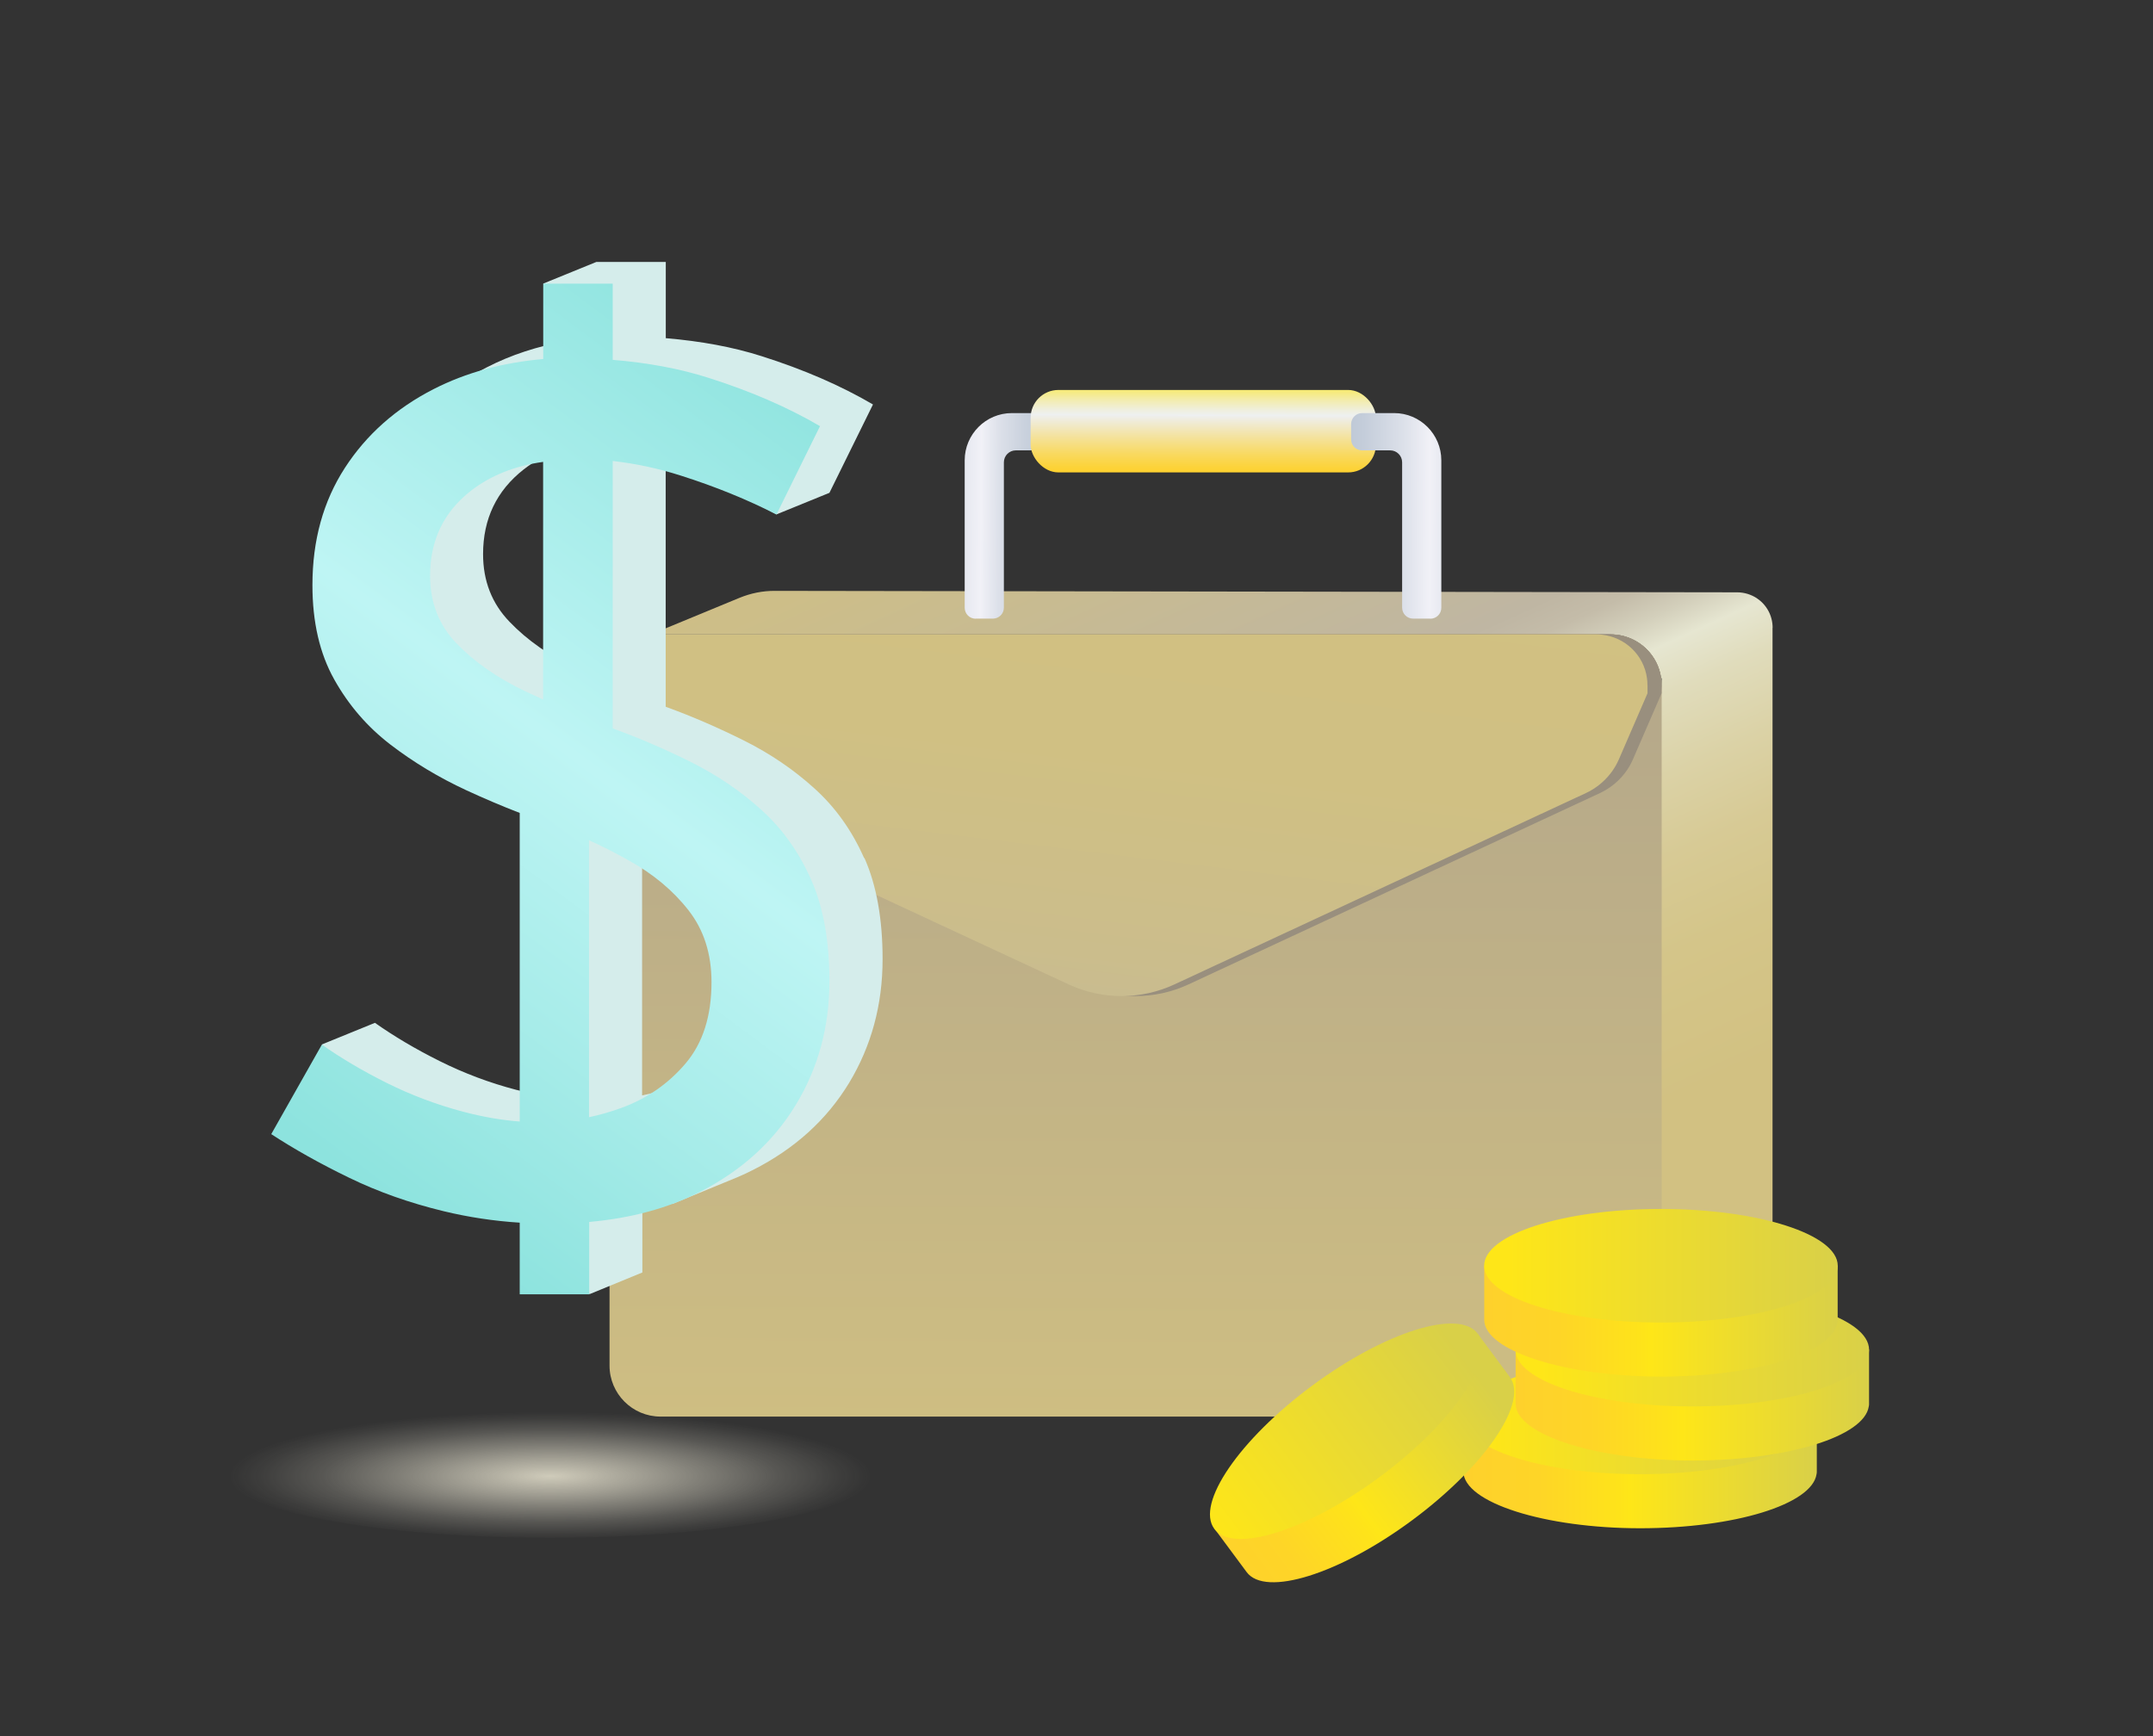
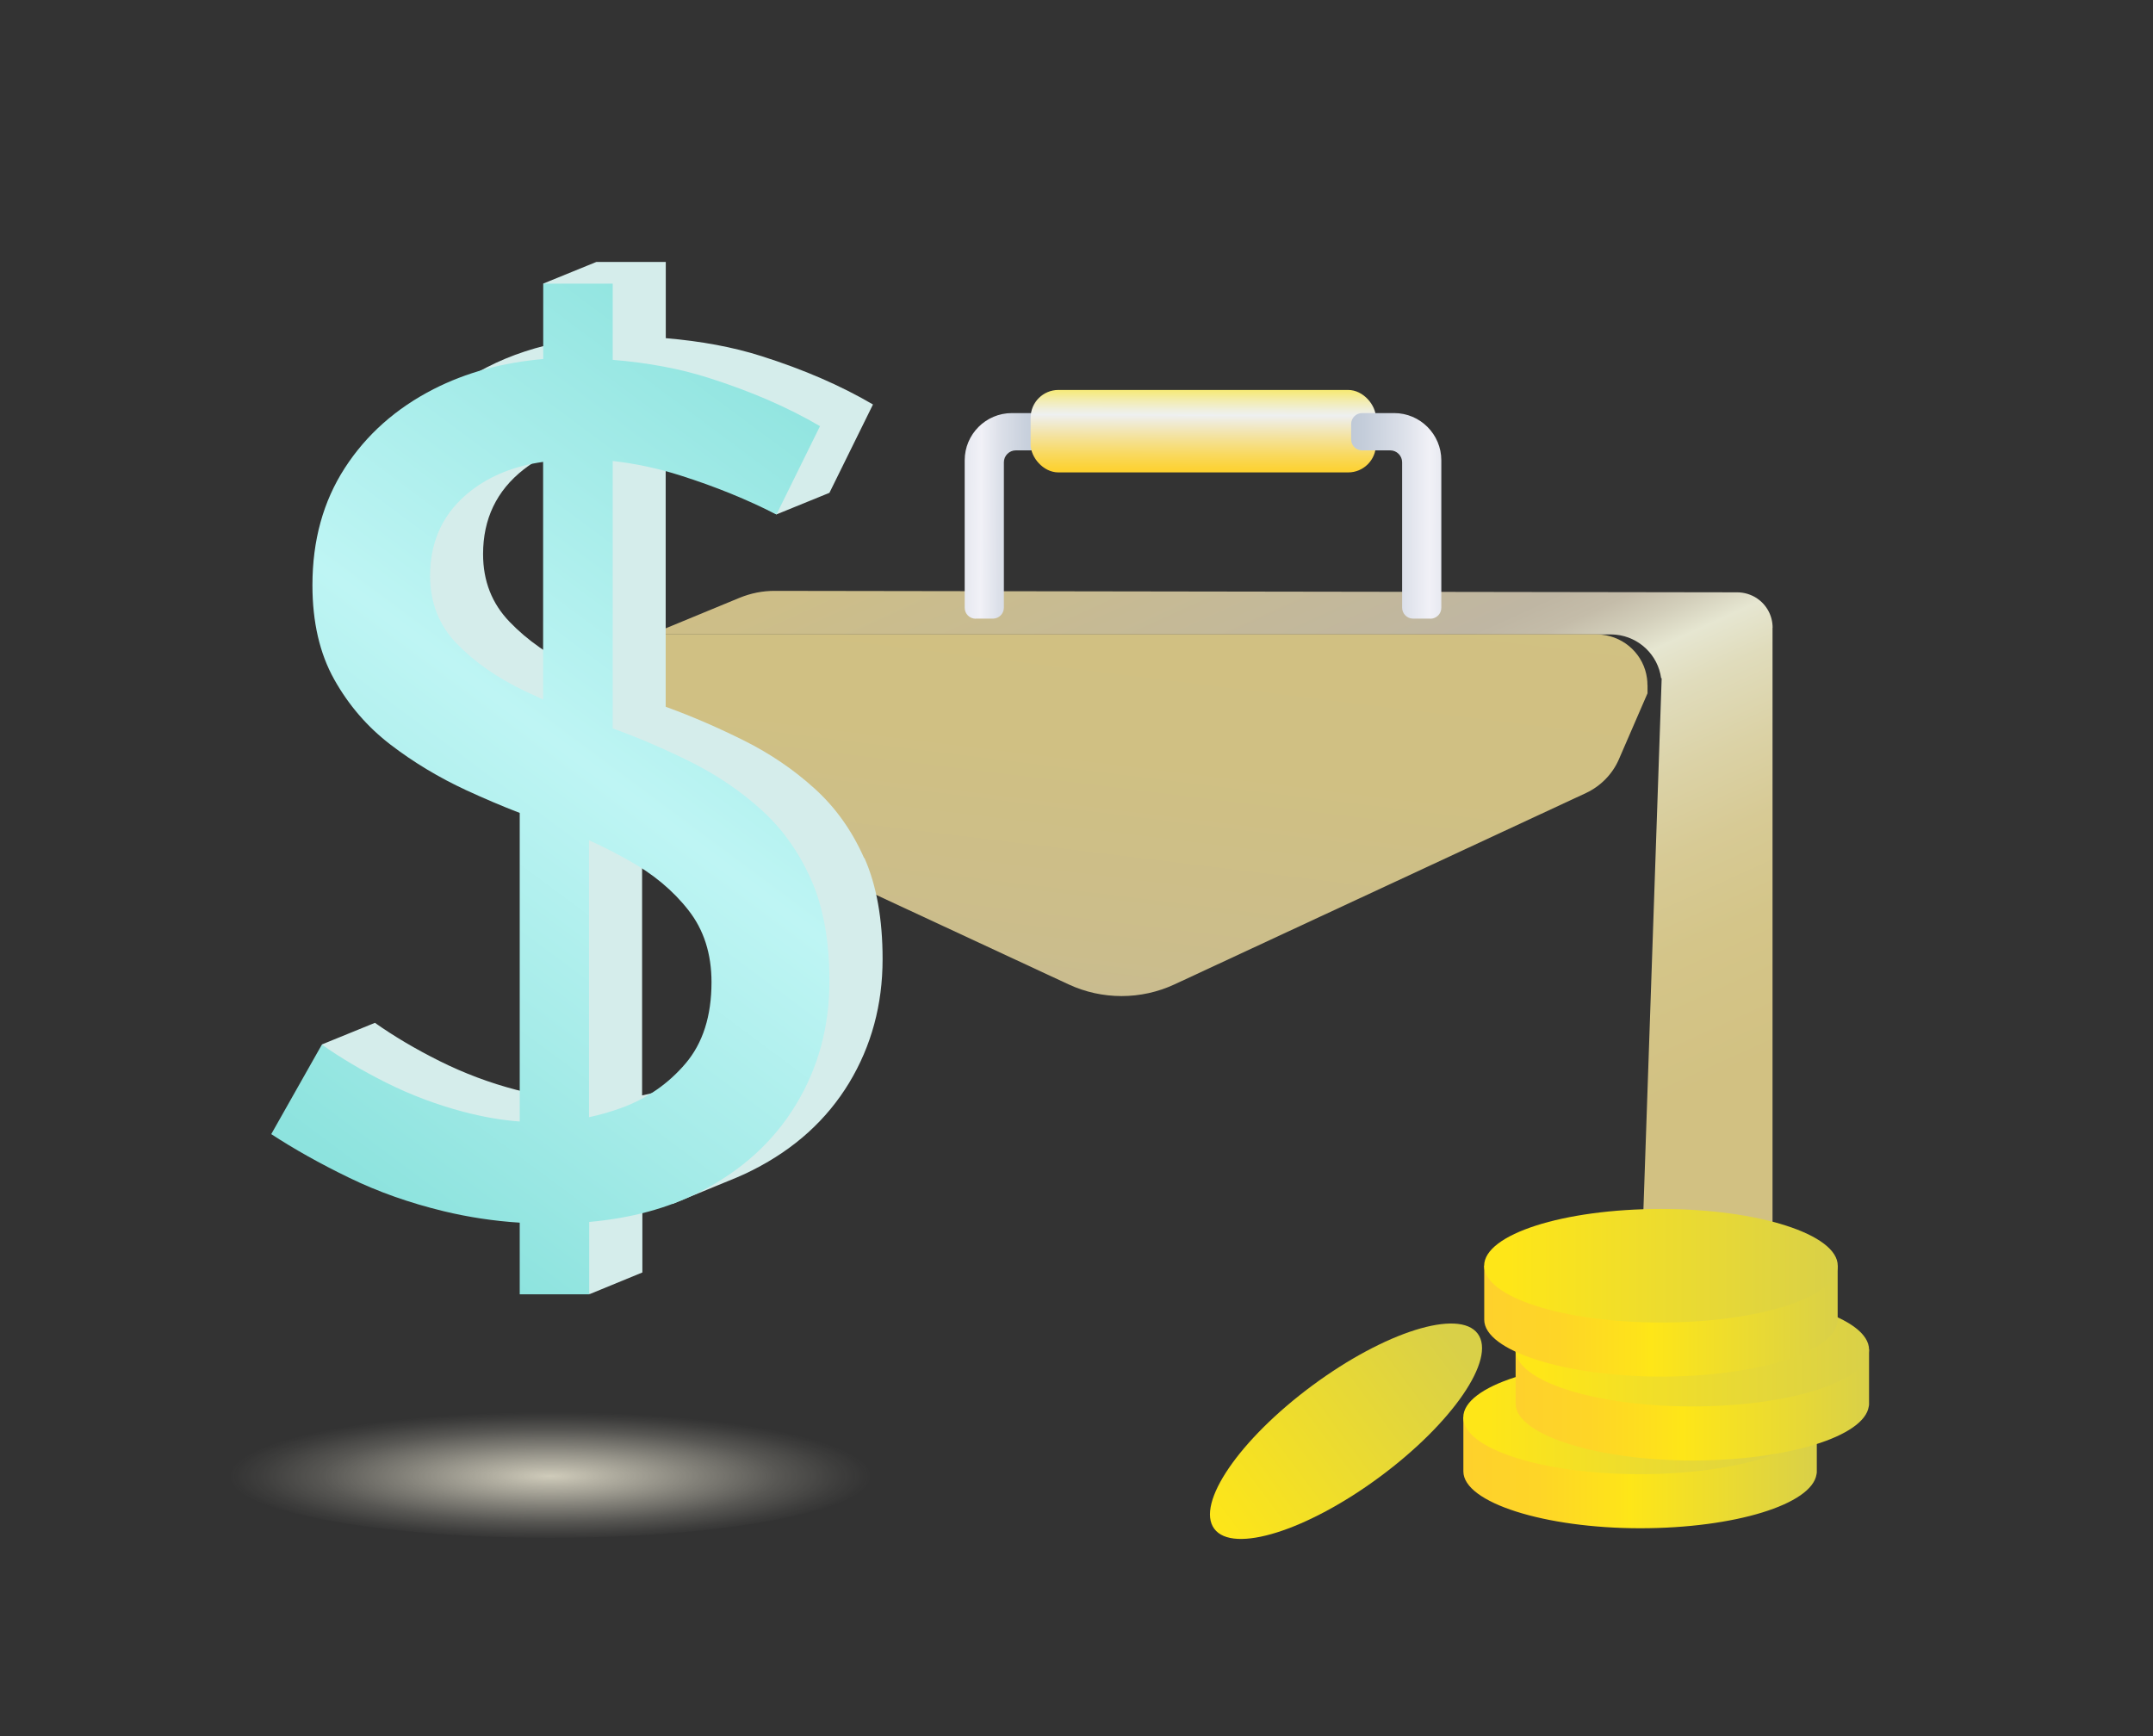
<svg xmlns="http://www.w3.org/2000/svg" xmlns:xlink="http://www.w3.org/1999/xlink" id="Layer_2" data-name="Layer 2" viewBox="0 0 237.33 191.42">
  <rect x="0" y="0" width="237.33" height="191.42" fill="#333333" stroke="none" />
  <defs>
    <style>
      .cls-1 {
        fill: url(#linear-gradient-12);
      }

      .cls-1, .cls-2, .cls-3, .cls-4, .cls-5, .cls-6, .cls-7, .cls-8, .cls-9, .cls-10, .cls-11, .cls-12, .cls-13, .cls-14, .cls-15, .cls-16, .cls-17, .cls-18, .cls-19, .cls-20, .cls-21 {
        stroke-width: 0px;
      }

      .cls-2 {
        fill: url(#linear-gradient-17);
      }

      .cls-3 {
        fill: url(#linear-gradient-19);
      }

      .cls-4 {
        fill: url(#linear-gradient);
      }

      .cls-5 {
        fill: url(#linear-gradient-6);
      }

      .cls-6 {
        fill: url(#linear-gradient-15);
      }

      .cls-7 {
        fill: url(#linear-gradient-11);
      }

      .cls-8 {
        fill: url(#linear-gradient-5);
      }

      .cls-9 {
        fill: url(#linear-gradient-13);
      }

      .cls-10 {
        fill: url(#linear-gradient-16);
      }

      .cls-11 {
        fill: url(#linear-gradient-14);
      }

      .cls-12 {
        fill: url(#linear-gradient-2);
      }

      .cls-13 {
        fill: url(#linear-gradient-7);
      }

      .cls-14 {
        fill: url(#linear-gradient-3);
      }

      .cls-15 {
        fill: url(#linear-gradient-9);
      }

      .cls-16 {
        fill: url(#radial-gradient);
      }

      .cls-17 {
        fill: url(#linear-gradient-8);
      }

      .cls-18 {
        fill: #d5edeb;
      }

      .cls-19 {
        fill: url(#linear-gradient-18);
      }

      .cls-20 {
        fill: url(#linear-gradient-10);
      }

      .cls-21 {
        fill: url(#linear-gradient-4);
      }
    </style>
    <radialGradient id="radial-gradient" cx="60.65" cy="162.52" fx="60.65" fy="162.52" r="35.38" gradientTransform="translate(0 130.24) scale(1 .2)" gradientUnits="userSpaceOnUse">
      <stop offset="0" stop-color="#cfcbba" />
      <stop offset=".16" stop-color="#d3cfbe" stop-opacity=".81" />
      <stop offset=".46" stop-color="#dcd8c7" stop-opacity=".47" />
      <stop offset=".71" stop-color="#e2dece" stop-opacity=".21" />
      <stop offset=".9" stop-color="#e6e2d2" stop-opacity=".06" />
      <stop offset="1" stop-color="#e8e4d4" stop-opacity="0" />
    </radialGradient>
    <linearGradient id="linear-gradient" x1="178.17" y1="167.99" x2="109.66" y2="17.37" gradientUnits="userSpaceOnUse">
      <stop offset="0" stop-color="#d2c181" />
      <stop offset=".24" stop-color="#d2c182" />
      <stop offset=".33" stop-color="#d4c589" />
      <stop offset=".39" stop-color="#d7ca95" />
      <stop offset=".44" stop-color="#dbd2a6" />
      <stop offset=".49" stop-color="#e0dcbc" />
      <stop offset=".52" stop-color="#e6e6d1" />
      <stop offset=".54" stop-color="#d3cfbb" />
      <stop offset=".56" stop-color="#c4bca9" />
      <stop offset=".58" stop-color="#bfb6a3" />
      <stop offset=".61" stop-color="#c1b79e" />
      <stop offset=".79" stop-color="#cdbe88" />
      <stop offset=".9" stop-color="#d2c181" />
    </linearGradient>
    <linearGradient id="linear-gradient-2" x1="124.95" y1="168.19" x2="125.43" y2="49.33" gradientUnits="userSpaceOnUse">
      <stop offset="0" stop-color="#d2c181" />
      <stop offset=".93" stop-color="#afa38c" />
    </linearGradient>
    <linearGradient id="linear-gradient-3" x1="120.84" y1="56.94" x2="98.15" y2="56.79" gradientUnits="userSpaceOnUse">
      <stop offset="0" stop-color="#e3e6ee" />
      <stop offset="0" stop-color="#e0e3ec" />
      <stop offset=".04" stop-color="#cbd3de" />
      <stop offset=".07" stop-color="#bfc9d6" />
      <stop offset=".11" stop-color="#bbc6d4" />
      <stop offset=".23" stop-color="#bec8d6" />
      <stop offset=".35" stop-color="#c9d1dd" />
      <stop offset=".47" stop-color="#dce0e9" />
      <stop offset=".56" stop-color="#f1f1f7" />
      <stop offset=".77" stop-color="#d4dae4" />
      <stop offset="1" stop-color="#bbc6d4" />
    </linearGradient>
    <linearGradient id="linear-gradient-4" x1="132.62" y1="53.4" x2="132.67" y2="40.76" gradientUnits="userSpaceOnUse">
      <stop offset=".09" stop-color="#fed12c" />
      <stop offset=".15" stop-color="#fcd33a" />
      <stop offset=".26" stop-color="#f9d95f" />
      <stop offset=".41" stop-color="#f4e29c" />
      <stop offset=".6" stop-color="#eeefef" />
      <stop offset=".6" stop-color="#eef0f1" />
      <stop offset=".65" stop-color="#efefdd" />
      <stop offset=".74" stop-color="#f3ecab" />
      <stop offset=".86" stop-color="#f8e95c" />
      <stop offset=".96" stop-color="#fee618" />
    </linearGradient>
    <linearGradient id="linear-gradient-5" x1="1886.33" y1="56.81" x2="1863.63" y2="56.87" gradientTransform="translate(2031.43) rotate(-180) scale(1 -1)" gradientUnits="userSpaceOnUse">
      <stop offset="0" stop-color="#e3e6ee" />
      <stop offset="0" stop-color="#e0e3ec" />
      <stop offset=".04" stop-color="#cbd3de" />
      <stop offset=".07" stop-color="#bfc9d6" />
      <stop offset=".1" stop-color="#bbc6d4" />
      <stop offset=".23" stop-color="#c4cdda" />
      <stop offset=".43" stop-color="#dde1ea" />
      <stop offset=".55" stop-color="#f1f1f7" />
      <stop offset=".73" stop-color="#d4dae4" />
      <stop offset=".89" stop-color="#c1cbd8" />
      <stop offset="1" stop-color="#bbc6d4" />
    </linearGradient>
    <linearGradient id="linear-gradient-6" x1="161.31" y1="162.22" x2="200.27" y2="162.22" gradientUnits="userSpaceOnUse">
      <stop offset="0" stop-color="#fed12c" />
      <stop offset=".21" stop-color="#fed527" />
      <stop offset=".44" stop-color="#fee31a" />
      <stop offset=".47" stop-color="#fee618" />
      <stop offset="1" stop-color="#d9d048" />
    </linearGradient>
    <linearGradient id="linear-gradient-7" x1="161.3" y1="156.26" x2="200.27" y2="156.26" gradientUnits="userSpaceOnUse">
      <stop offset=".07" stop-color="#fee618" />
      <stop offset="1" stop-color="#d9d048" />
    </linearGradient>
    <linearGradient id="linear-gradient-8" x1="177.3" y1="160" x2="177.33" y2="160" xlink:href="#linear-gradient-6" />
    <linearGradient id="linear-gradient-9" x1="167.06" y1="154.75" x2="206.03" y2="154.75" xlink:href="#linear-gradient-6" />
    <linearGradient id="linear-gradient-10" x1="167.06" y1="148.79" x2="206.03" y2="148.79" xlink:href="#linear-gradient-7" />
    <linearGradient id="linear-gradient-11" x1="163.6" y1="145.51" x2="202.57" y2="145.51" xlink:href="#linear-gradient-6" />
    <linearGradient id="linear-gradient-12" x1="163.6" y1="139.54" x2="202.57" y2="139.54" xlink:href="#linear-gradient-7" />
    <linearGradient id="linear-gradient-13" x1="183.05" y1="152.53" x2="183.09" y2="152.53" xlink:href="#linear-gradient-6" />
    <linearGradient id="linear-gradient-14" x1="-990.5" y1="-734.68" x2="-951.54" y2="-734.68" gradientTransform="translate(1312.68 217.19) rotate(-36.52) scale(.93 1)" xlink:href="#linear-gradient-6" />
    <linearGradient id="linear-gradient-15" x1="-990.5" y1="-740.64" x2="-951.53" y2="-740.64" gradientTransform="translate(1048.7 898.42) scale(.93 1)" xlink:href="#linear-gradient-7" />
    <linearGradient id="linear-gradient-16" x1="196.78" y1="148.64" x2="196.81" y2="148.64" xlink:href="#linear-gradient-6" />
    <linearGradient id="linear-gradient-17" x1="119.62" y1="35.86" x2="131.97" y2="124.56" gradientUnits="userSpaceOnUse">
      <stop offset="0" stop-color="#d2c181" />
      <stop offset="0" stop-color="#bfb6a3" />
      <stop offset="0" stop-color="#bdb4a1" />
      <stop offset=".04" stop-color="#a99f8d" />
      <stop offset=".07" stop-color="#9d9381" />
      <stop offset=".1" stop-color="#998f7e" />
    </linearGradient>
    <linearGradient id="linear-gradient-18" x1="127" y1="48.4" x2="116.58" y2="132.94" gradientUnits="userSpaceOnUse">
      <stop offset="0" stop-color="#d2c181" />
      <stop offset=".41" stop-color="#d0c083" />
      <stop offset=".67" stop-color="#cbbd8c" />
      <stop offset=".89" stop-color="#c3b89a" />
      <stop offset=".97" stop-color="#bfb6a3" />
    </linearGradient>
    <linearGradient id="linear-gradient-19" x1="33.81" y1="125.84" x2="99.49" y2="37.41" gradientUnits="userSpaceOnUse">
      <stop offset="0" stop-color="#8de3de" />
      <stop offset=".23" stop-color="#a7ece9" />
      <stop offset=".47" stop-color="#bef5f4" />
      <stop offset=".93" stop-color="#8de3de" />
    </linearGradient>
  </defs>
  <ellipse class="cls-16" cx="60.65" cy="162.52" rx="35.66" ry="7.01" />
  <path class="cls-4" d="m195.39,69.2v72.91c0,2.97-1.6,5.7-4.18,7.17l-10.81,6.12,2.77-80.63h-.06c-.34-2.54-2.41-4.54-4.98-4.8h-.01c-.19-.01-.37-.03-.56-.03h-104.74c-.58,0-1.14.09-1.67.25l10.36-4.28c1.24-.51,2.57-.78,3.91-.77l106.07.16c.8,0,1.56.25,2.17.65,1.06.71,1.74,1.9,1.74,3.26Z" />
-   <path class="cls-12" d="m183.17,75.53v75.02c0,3.09-2.51,5.62-5.62,5.62h-104.74c-3.11,0-5.62-2.53-5.62-5.62v-75.02c0-2.17,1.23-4.04,3.05-4.98l.89-.37h.02c.52-.16,1.09-.25,1.67-.25h104.74c.19,0,.37.01.56.03h.01c2.57.27,4.64,2.26,4.98,4.8.05.25.06.51.06.77Z" />
  <path class="cls-14" d="m107.55,68.21c-.67,0-1.21-.54-1.21-1.21v-16.26c0-2.86,2.33-5.2,5.2-5.2h3.53c.67,0,1.21.54,1.21,1.21v1.69c0,.67-.54,1.21-1.21,1.21h-3.09c-.73,0-1.32.59-1.32,1.32v16.02c0,.67-.54,1.21-1.21,1.21h-1.89Z" />
  <rect class="cls-21" x="113.61" y="42.99" width="38.06" height="9.09" rx="3.06" ry="3.06" />
  <path class="cls-8" d="m157.67,68.21c.67,0,1.21-.54,1.21-1.21v-16.26c0-2.86-2.33-5.2-5.2-5.2h-3.53c-.67,0-1.21.54-1.21,1.21v1.69c0,.67.54,1.21,1.21,1.21h3.09c.73,0,1.32.59,1.32,1.32v16.02c0,.67.54,1.21,1.21,1.21h1.89Z" />
  <path class="cls-5" d="m200.27,156.26v5.96c0,.1,0,.21-.03.3-.49,3.32-9.01,5.96-19.45,5.96s-19.48-2.81-19.48-6.27v-5.96h13.53c1.88-.19,3.87-.3,5.95-.3s4.07.11,5.95.3h13.53Z" />
  <ellipse class="cls-13" cx="180.79" cy="156.26" rx="19.49" ry="6.26" />
-   <path class="cls-17" d="m177.33,159.84v.3h-.03c.03-.1.03-.21.03-.3Z" />
  <path class="cls-15" d="m206.03,148.79v5.96c0,.1,0,.21-.03.3-.49,3.32-9.01,5.96-19.45,5.96s-19.48-2.81-19.48-6.27v-5.96h13.53c1.88-.19,3.87-.3,5.95-.3s4.07.11,5.95.3h13.53Z" />
  <ellipse class="cls-20" cx="186.54" cy="148.79" rx="19.49" ry="6.26" />
  <path class="cls-7" d="m202.57,139.54v5.96c0,.1,0,.21-.03.3-.49,3.32-9.01,5.96-19.45,5.96s-19.48-2.81-19.48-6.27v-5.96h13.53c1.88-.19,3.87-.3,5.95-.3s4.07.11,5.95.3h13.53Z" />
  <ellipse class="cls-1" cx="183.09" cy="139.54" rx="19.49" ry="6.26" />
-   <path class="cls-9" d="m183.09,152.37v.3h-.03c.03-.1.03-.21.03-.3Z" />
-   <path class="cls-11" d="m162.89,147.03l3.55,4.79c.06.08.12.17.16.26,1.61,2.94-3.16,9.76-10.94,15.52-8.02,5.94-16.19,8.49-18.24,5.71l-3.55-4.79,10.09-7.47c1.29-1.19,2.71-2.38,4.25-3.52s3.1-2.15,4.61-3.04l10.09-7.47Z" />
  <ellipse class="cls-6" cx="148.37" cy="157.78" rx="18.07" ry="6.26" transform="translate(-64.76 119.28) rotate(-36.52)" />
  <path class="cls-10" d="m196.81,148.49v.3h-.03c.03-.1.03-.21.03-.3Z" />
-   <path class="cls-2" d="m183.16,75.53v.9l-3.17,7.31c-.7,1.6-1.99,2.92-3.6,3.68l-45.37,21.1c-3.69,1.72-7.99,1.72-11.68,0l-45.37-21.1c-1.63-.76-2.9-2.08-3.62-3.68l-3.17-7.31v-.9c0-2.17,1.24-4.04,3.06-4.98l.89-.37h.01c.52-.17,1.08-.25,1.67-.25h104.73c.19,0,.37.01.57.04h.01c2.57.27,4.64,2.25,4.98,4.8.04.25.05.5.05.76Z" />
  <path class="cls-19" d="m181.61,75.53v.9l-3.17,7.31c-.7,1.6-1.99,2.92-3.6,3.68l-45.37,21.1c-3.69,1.72-7.99,1.72-11.68,0l-45.37-21.1c-1.63-.76-2.9-2.08-3.62-3.68l-3.17-7.31v-.9c0-2.17,1.24-4.04,3.06-4.98l.89-.37h.01c.52-.17,1.08-.25,1.67-.25h104.73c.19,0,.37.01.57.04h.01c2.57.27,4.64,2.25,4.98,4.8.04.25.05.5.05.76Z" />
  <g>
    <path class="cls-18" d="m95.25,94.59c-1.34-3.04-3.17-5.59-5.46-7.66-2.29-2.08-4.87-3.83-7.72-5.26-2.86-1.43-5.71-2.67-8.57-3.71-.04-.02-.09-.04-.12-.04v-27.96l12.21,6.75,5.84-2.38,4.8-9.74c-3.55-2.08-7.63-3.85-12.26-5.32-3.19-1.02-6.71-1.66-10.58-1.99v-8.4h-7.66l-5.84,2.38,2.58,6.34c-3.19.56-6.14,1.52-8.82,2.9-4.15,2.11-7.41,5.01-9.79,8.7-2.38,3.67-3.58,7.98-3.58,12.91,0,2.22.23,4.26.73,6.12l-.43,4.6,3.37,1.72s.02,0,.02.02c1.4,1.95,3.04,3.67,4.96,5.14,2.54,1.95,5.32,3.62,8.31,4.99,1.2.56,2.38,1.07,3.58,1.56l1.58,34.91c-1.79-.18-3.62-.52-5.48-1.02-2.95-.77-5.76-1.83-8.45-3.17-2.69-1.34-5.07-2.76-7.14-4.22l-5.84,2.38.93,4.24.91.43-1.59,2.81c2.52,1.65,5.37,3.24,8.57,4.8,3.2,1.56,6.69,2.79,10.45,3.71,2.06.5,4.19.88,6.36,1.09l2.02,5.5v2.56h.95l.88,2.4,5.84-2.4v-7.79l3.33.23,7.05-2.9c.61-.25,1.22-.54,1.81-.84,4.6-2.33,8.13-5.53,10.6-9.6,2.45-4.06,3.69-8.61,3.69-13.64,0-4.4-.66-8.13-2-11.15Zm-29.54-19.85c-.68-.3-1.34-.61-2.02-.93-3.06-1.47-5.57-3.22-7.52-5.26-1.95-2.02-2.92-4.51-2.92-7.46,0-3.88,1.49-7,4.48-9.34,2.13-1.66,4.8-2.74,7.98-3.2v26.21Zm15.7,40.1c-1.9,2.26-4.28,3.9-7.12,4.94-1.16.39-2.33.75-3.51.98v-30.52c1.5.68,2.95,1.41,4.35,2.2,2.72,1.5,4.92,3.35,6.62,5.51,1.68,2.17,2.52,4.8,2.52,7.91,0,3.72-.95,6.71-2.86,8.97Z" />
    <path class="cls-3" d="m89.41,96.97c-1.34-3.03-3.16-5.58-5.45-7.66-2.29-2.08-4.87-3.83-7.72-5.26-2.86-1.43-5.71-2.66-8.57-3.7-.04-.02-.09-.04-.13-.04v-29.49c2.47.28,4.98.8,7.53,1.62,3.81,1.21,7.31,2.64,10.52,4.28l4.8-9.74c-3.55-2.08-7.64-3.85-12.27-5.32-3.18-1.02-6.71-1.67-10.58-1.99v-8.4h-7.66v8.31c-4.48.39-8.5,1.49-12.07,3.31-4.15,2.12-7.42,5.02-9.8,8.7-2.38,3.68-3.57,7.98-3.57,12.92,0,4.07.8,7.53,2.4,10.39,1.6,2.86,3.68,5.26,6.23,7.21,2.55,1.95,5.32,3.61,8.31,5,1.97.91,3.94,1.75,5.91,2.51v34.02c-2.03-.15-4.11-.52-6.23-1.08-2.94-.78-5.76-1.84-8.44-3.18-2.68-1.34-5.06-2.75-7.14-4.22l-5.58,9.87c2.51,1.64,5.37,3.25,8.57,4.8,3.2,1.56,6.69,2.79,10.45,3.7,2.7.65,5.5,1.08,8.37,1.26v7.9h7.66v-7.98c4.61-.41,8.68-1.51,12.2-3.31,4.59-2.34,8.11-5.54,10.58-9.61,2.47-4.07,3.7-8.61,3.7-13.63,0-4.41-.67-8.14-2.01-11.17Zm-39.08-26.03c-1.95-2.03-2.92-4.52-2.92-7.47,0-3.89,1.49-7.01,4.48-9.35,2.14-1.67,4.8-2.75,7.98-3.2v26.2c-.67-.3-1.34-.61-2.01-.93-3.07-1.47-5.58-3.22-7.53-5.26Zm25.25,46.29c-1.91,2.25-4.29,3.9-7.14,4.93-1.15.41-2.32.76-3.51,1v-30.53c1.52.69,2.96,1.43,4.35,2.21,2.73,1.51,4.93,3.35,6.62,5.52,1.69,2.16,2.53,4.8,2.53,7.92,0,3.72-.95,6.71-2.86,8.96Z" />
  </g>
</svg>